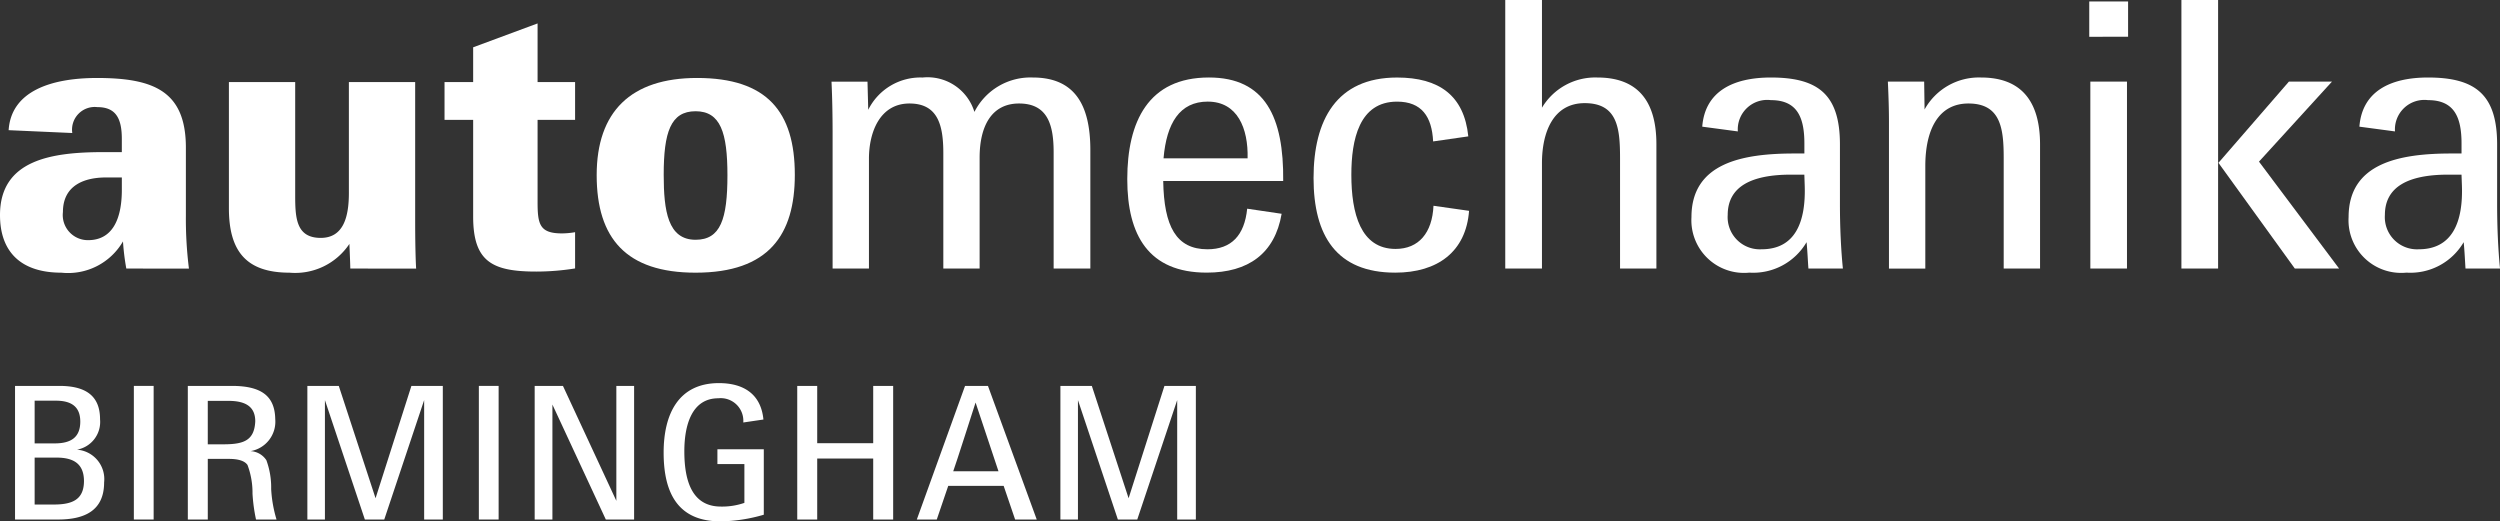
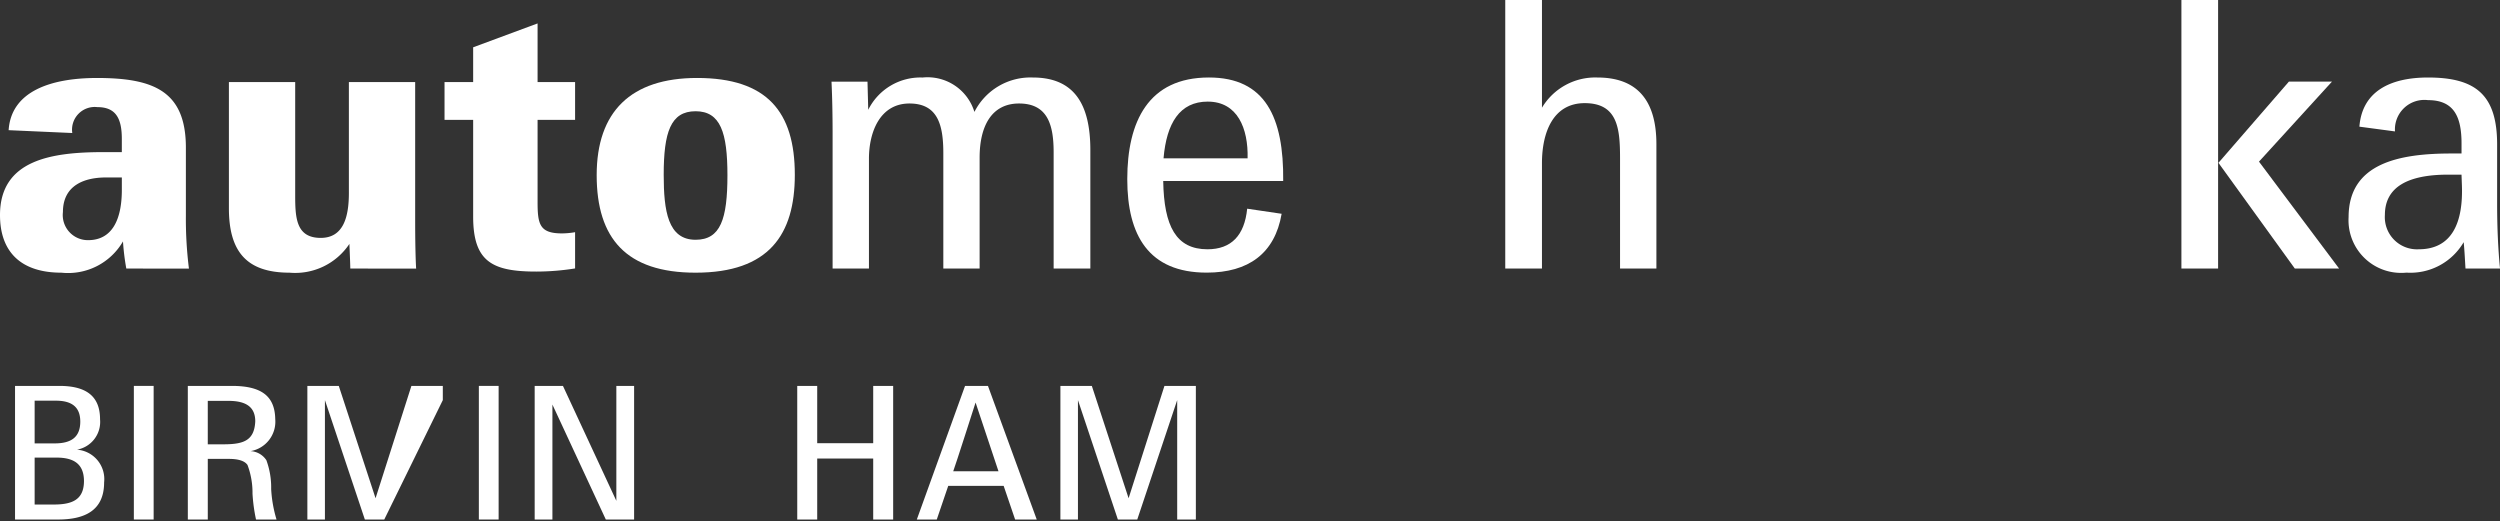
<svg xmlns="http://www.w3.org/2000/svg" viewBox="0 0 148.82 31.036">
  <rect x="0" y="0" width="148.82" height="31.036" fill="#333333" stroke="none" />
  <defs>
    <style>
      .cls-1 {
        fill: #fff;
      }
    </style>
  </defs>
  <g id="Ebene_2" data-name="Ebene 2">
    <g id="automechanika-BAI">
      <g>
        <g id="BIRMINGHAM">
          <path class="cls-1" d="M3.403,30.926H.895V22.972H3.536c1.617,0,2.42.627,2.42,1.991A1.677,1.677,0,0,1,4.581,26.768a1.757,1.757,0,0,1,1.617,1.947C6.198,30.387,5.054,30.937,3.403,30.926Zm-.077-7.074H2.062v2.542H3.26c1.012,0,1.519-.396,1.519-1.299C4.779,24.248,4.294,23.852,3.327,23.852Zm.044,3.389H2.062V30.034H3.184c1.089,0,1.804-.264,1.815-1.386C4.999,27.691,4.481,27.24,3.371,27.24Z" />
          <path class="cls-1" d="M7.968,22.972H9.146v7.954H7.968Z" />
          <path class="cls-1" d="M11.18,22.972h2.663c1.694.011,2.519.583,2.542,1.98a1.778,1.778,0,0,1-1.475,1.903,1.198,1.198,0,0,1,.946.539,4.7,4.7,0,0,1,.286,1.716,7.632,7.632,0,0,0,.319,1.815h-1.221a10.04,10.04,0,0,1-.209-1.54,4.699,4.699,0,0,0-.297-1.705c-.165-.242-.539-.363-1.1-.363h-1.265v3.608h-1.188Zm2.189,3.477c1.144-.011,1.771-.231,1.826-1.364,0-.836-.517-1.222-1.595-1.222h-1.232v2.586Z" />
-           <path class="cls-1" d="M18.297,22.972h1.87l2.189,6.688,2.134-6.688h1.87v7.954h-1.111V23.818L22.874,30.926h-1.155l-2.377-7.107V30.926h-1.045Z" />
+           <path class="cls-1" d="M18.297,22.972h1.87l2.189,6.688,2.134-6.688h1.87v7.954V23.818L22.874,30.926h-1.155l-2.377-7.107V30.926h-1.045Z" />
          <path class="cls-1" d="M28.505,22.972h1.177v7.954h-1.177Z" />
          <path class="cls-1" d="M31.828,22.972h1.683L36.69,29.814V22.972h1.057v7.954H36.063L32.884,24.083V30.926h-1.056Z" />
-           <path class="cls-1" d="M39.505,26.943c0-2.321.902-4.137,3.289-4.137,1.507,0,2.508.682,2.651,2.167l-1.199.177a1.346,1.346,0,0,0-1.485-1.441c-1.584,0-2.024,1.606-2.024,3.157,0,1.826.495,3.289,2.178,3.289a4.041,4.041,0,0,0,1.397-.22V27.625h-1.606v-.88h2.761v3.895a9.553,9.553,0,0,1-2.574.396C40.43,31.036,39.505,29.451,39.505,26.943Z" />
          <path class="cls-1" d="M47.458,22.972H48.647v3.41h3.333V22.972h1.188v7.954h-1.188V27.295H48.647V30.926h-1.188Z" />
          <path class="cls-1" d="M57.447,22.972h1.364l2.904,7.954h-1.287l-.682-2.002h-3.3l-.682,2.002h-1.188Zm1.991,5.083-1.364-4.093s-1.221,3.817-1.331,4.093Z" />
          <path class="cls-1" d="M63.124,22.972h1.87l2.189,6.688,2.134-6.688h1.87v7.954h-1.111V23.818l-2.377,7.107h-1.155l-2.376-7.107V30.926h-1.045Z" />
        </g>
        <g id="automechanika">
          <path class="cls-1" d="M146.767,15.987c-.021-.274-.059-1.112-.109-1.571a3.672,3.672,0,0,1-3.406,1.813,3.134,3.134,0,0,1-3.445-3.301c0-3.233,3.045-3.791,6.121-3.791h.602V8.537c0-1.579-.447-2.576-1.994-2.576a1.754,1.754,0,0,0-1.967,1.862l-2.119-.283c.162-2.093,1.824-2.926,4.086-2.926,2.863,0,4.113,1.056,4.113,3.989v3.547c0,1.432.064,2.753.172,3.837Zm-.238-5.591h-.797c-2.391,0-3.764.734-3.764,2.398a1.914,1.914,0,0,0,2.014,2.045c1.99,0,2.652-1.602,2.57-3.818Z" />
          <path class="cls-1" d="M136.607,15.987l-4.547-6.294,4.193-4.834h2.564l-4.344,4.763,4.77,6.365Zm-4.568,0V0H129.855V15.987Z" />
-           <path class="cls-1" d="M124.369,2.189V.088h2.312V2.188Zm2.246,13.798V4.859h-2.181V15.987Z" />
-           <path class="cls-1" d="M119.276,15.987V9.401c0-1.748-.174-3.24-2.1-3.24-1.77,0-2.566,1.53-2.566,3.728v6.099h-2.164V7.25c0-.703-.023-1.493-.065-2.391h2.161l.024,1.658a3.693,3.693,0,0,1,3.361-1.903c2.35,0,3.513,1.36,3.513,3.989v7.384Z" />
-           <path class="cls-1" d="M107.652,15.987c-.025-.274-.061-1.112-.111-1.571a3.676,3.676,0,0,1-3.406,1.813,3.134,3.134,0,0,1-3.446-3.301c0-3.233,3.042-3.791,6.122-3.791h.6V8.537c0-1.578-.445-2.576-1.992-2.576a1.755,1.755,0,0,0-1.969,1.862l-2.119-.283c.164-2.093,1.822-2.926,4.088-2.926,2.863,0,4.109,1.056,4.109,3.989v3.547c0,1.432.066,2.753.176,3.837Zm-.243-5.591h-.8c-2.389,0-3.762.734-3.762,2.398a1.915,1.915,0,0,0,2.016,2.045c1.992,0,2.646-1.602,2.567-3.818Z" />
          <path class="cls-1" d="M96.438,15.987V9.401c0-1.769-.152-3.261-2.103-3.261-1.901,0-2.545,1.774-2.545,3.571v6.275h-2.185V0h2.185V6.412a3.693,3.693,0,0,1,3.298-1.798c2.348,0,3.514,1.339,3.514,3.968v7.405Z" />
-           <path class="cls-1" d="M83.055,16.23c-3.498,0-4.862-2.2-4.862-5.631,0-3.454,1.366-5.984,4.972-5.984,2.504,0,3.992,1.073,4.24,3.503l-2.094.301c-.072-1.475-.68-2.369-2.147-2.369-2.26,0-2.721,2.272-2.721,4.352,0,2.302.549,4.416,2.633,4.416,1.381,0,2.182-.959,2.257-2.569l2.118.301C87.267,14.982,85.58,16.23,83.055,16.23Z" />
          <path class="cls-1" d="M69.244,10.775c.044,2.709.776,4.064,2.633,4.064,1.424,0,2.205-.828,2.365-2.416l2.051.303c-.403,2.363-1.98,3.503-4.46,3.503-3.455,0-4.729-2.22-4.729-5.564,0-3.432,1.256-6.052,4.86-6.052,3.354,0,4.462,2.364,4.422,6.161Zm2.653-4.727c-1.675,0-2.454,1.286-2.634,3.377h5.004C74.311,7.647,73.67,6.049,71.896,6.049Z" />
          <path class="cls-1" d="M62.721,15.987V9.068c0-1.597-.334-2.907-2.059-2.907-1.636,0-2.347,1.351-2.347,3.22v6.606h-2.161V9.113c0-1.641-.311-2.952-2.015-2.952-1.748,0-2.412,1.688-2.412,3.285v6.541H49.563V8.004c0-1.143-.021-2.201-.065-3.144h2.142l.044,1.677a3.466,3.466,0,0,1,3.231-1.922,2.917,2.917,0,0,1,3.09,2.047A3.737,3.737,0,0,1,61.48,4.614c2.522,0,3.426,1.665,3.426,4.323v7.05Z" />
          <path class="cls-1" d="M41.406,16.232c-4.12,0-5.887-2.035-5.887-5.806,0-3.769,2.026-5.785,5.976-5.785,4.162,0,5.819,2.01,5.819,5.763C47.314,13.959,45.784,16.232,41.406,16.232Zm0-9.61c-1.484,0-1.897,1.25-1.897,3.782,0,2.153.25,3.869,1.897,3.869,1.485,0,1.897-1.226,1.897-3.847C43.302,7.895,42.891,6.622,41.406,6.622Z" />
          <path class="cls-1" d="M31.928,16.166c-2.62,0-3.762-.581-3.762-3.274V7.137h-1.704v-2.25H28.166V2.816l3.835-1.422V4.887h2.233v2.25H32.001v4.88c0,1.336.121,1.877,1.454,1.877a4.762,4.762,0,0,0,.779-.072v2.157A14.563,14.563,0,0,1,31.928,16.166Z" />
          <path class="cls-1" d="M20.853,15.987c-.005-.278-.023-.745-.054-1.467a3.877,3.877,0,0,1-3.564,1.712c-2.565,0-3.609-1.266-3.609-3.834V4.887h3.946v6.728c0,1.358.055,2.546,1.52,2.546,1.371,0,1.676-1.281,1.676-2.682V4.887h3.946v8.341c0,.981.02,2.183.058,2.76Z" />
          <path class="cls-1" d="M7.519,15.987a13.997,13.997,0,0,1-.198-1.616,3.777,3.777,0,0,1-3.668,1.861C1.293,16.232,0,15.04,0,12.801,0,9.491,3.117,9.055,6.175,9.055H7.252V8.274c0-1.185-.326-1.897-1.455-1.897A1.35,1.35,0,0,0,4.3,7.895V7.918L.514,7.749C.663,5.446,3.002,4.642,5.776,4.642c3.388,0,5.289.793,5.289,4.149v4.031a23.819,23.819,0,0,0,.182,3.166Zm-.266-5.423H6.306c-1.272,0-2.56.46-2.56,2.056a1.496,1.496,0,0,0,1.5,1.676c1.425,0,2.007-1.217,2.007-2.997Z" />
        </g>
      </g>
    </g>
  </g>
</svg>